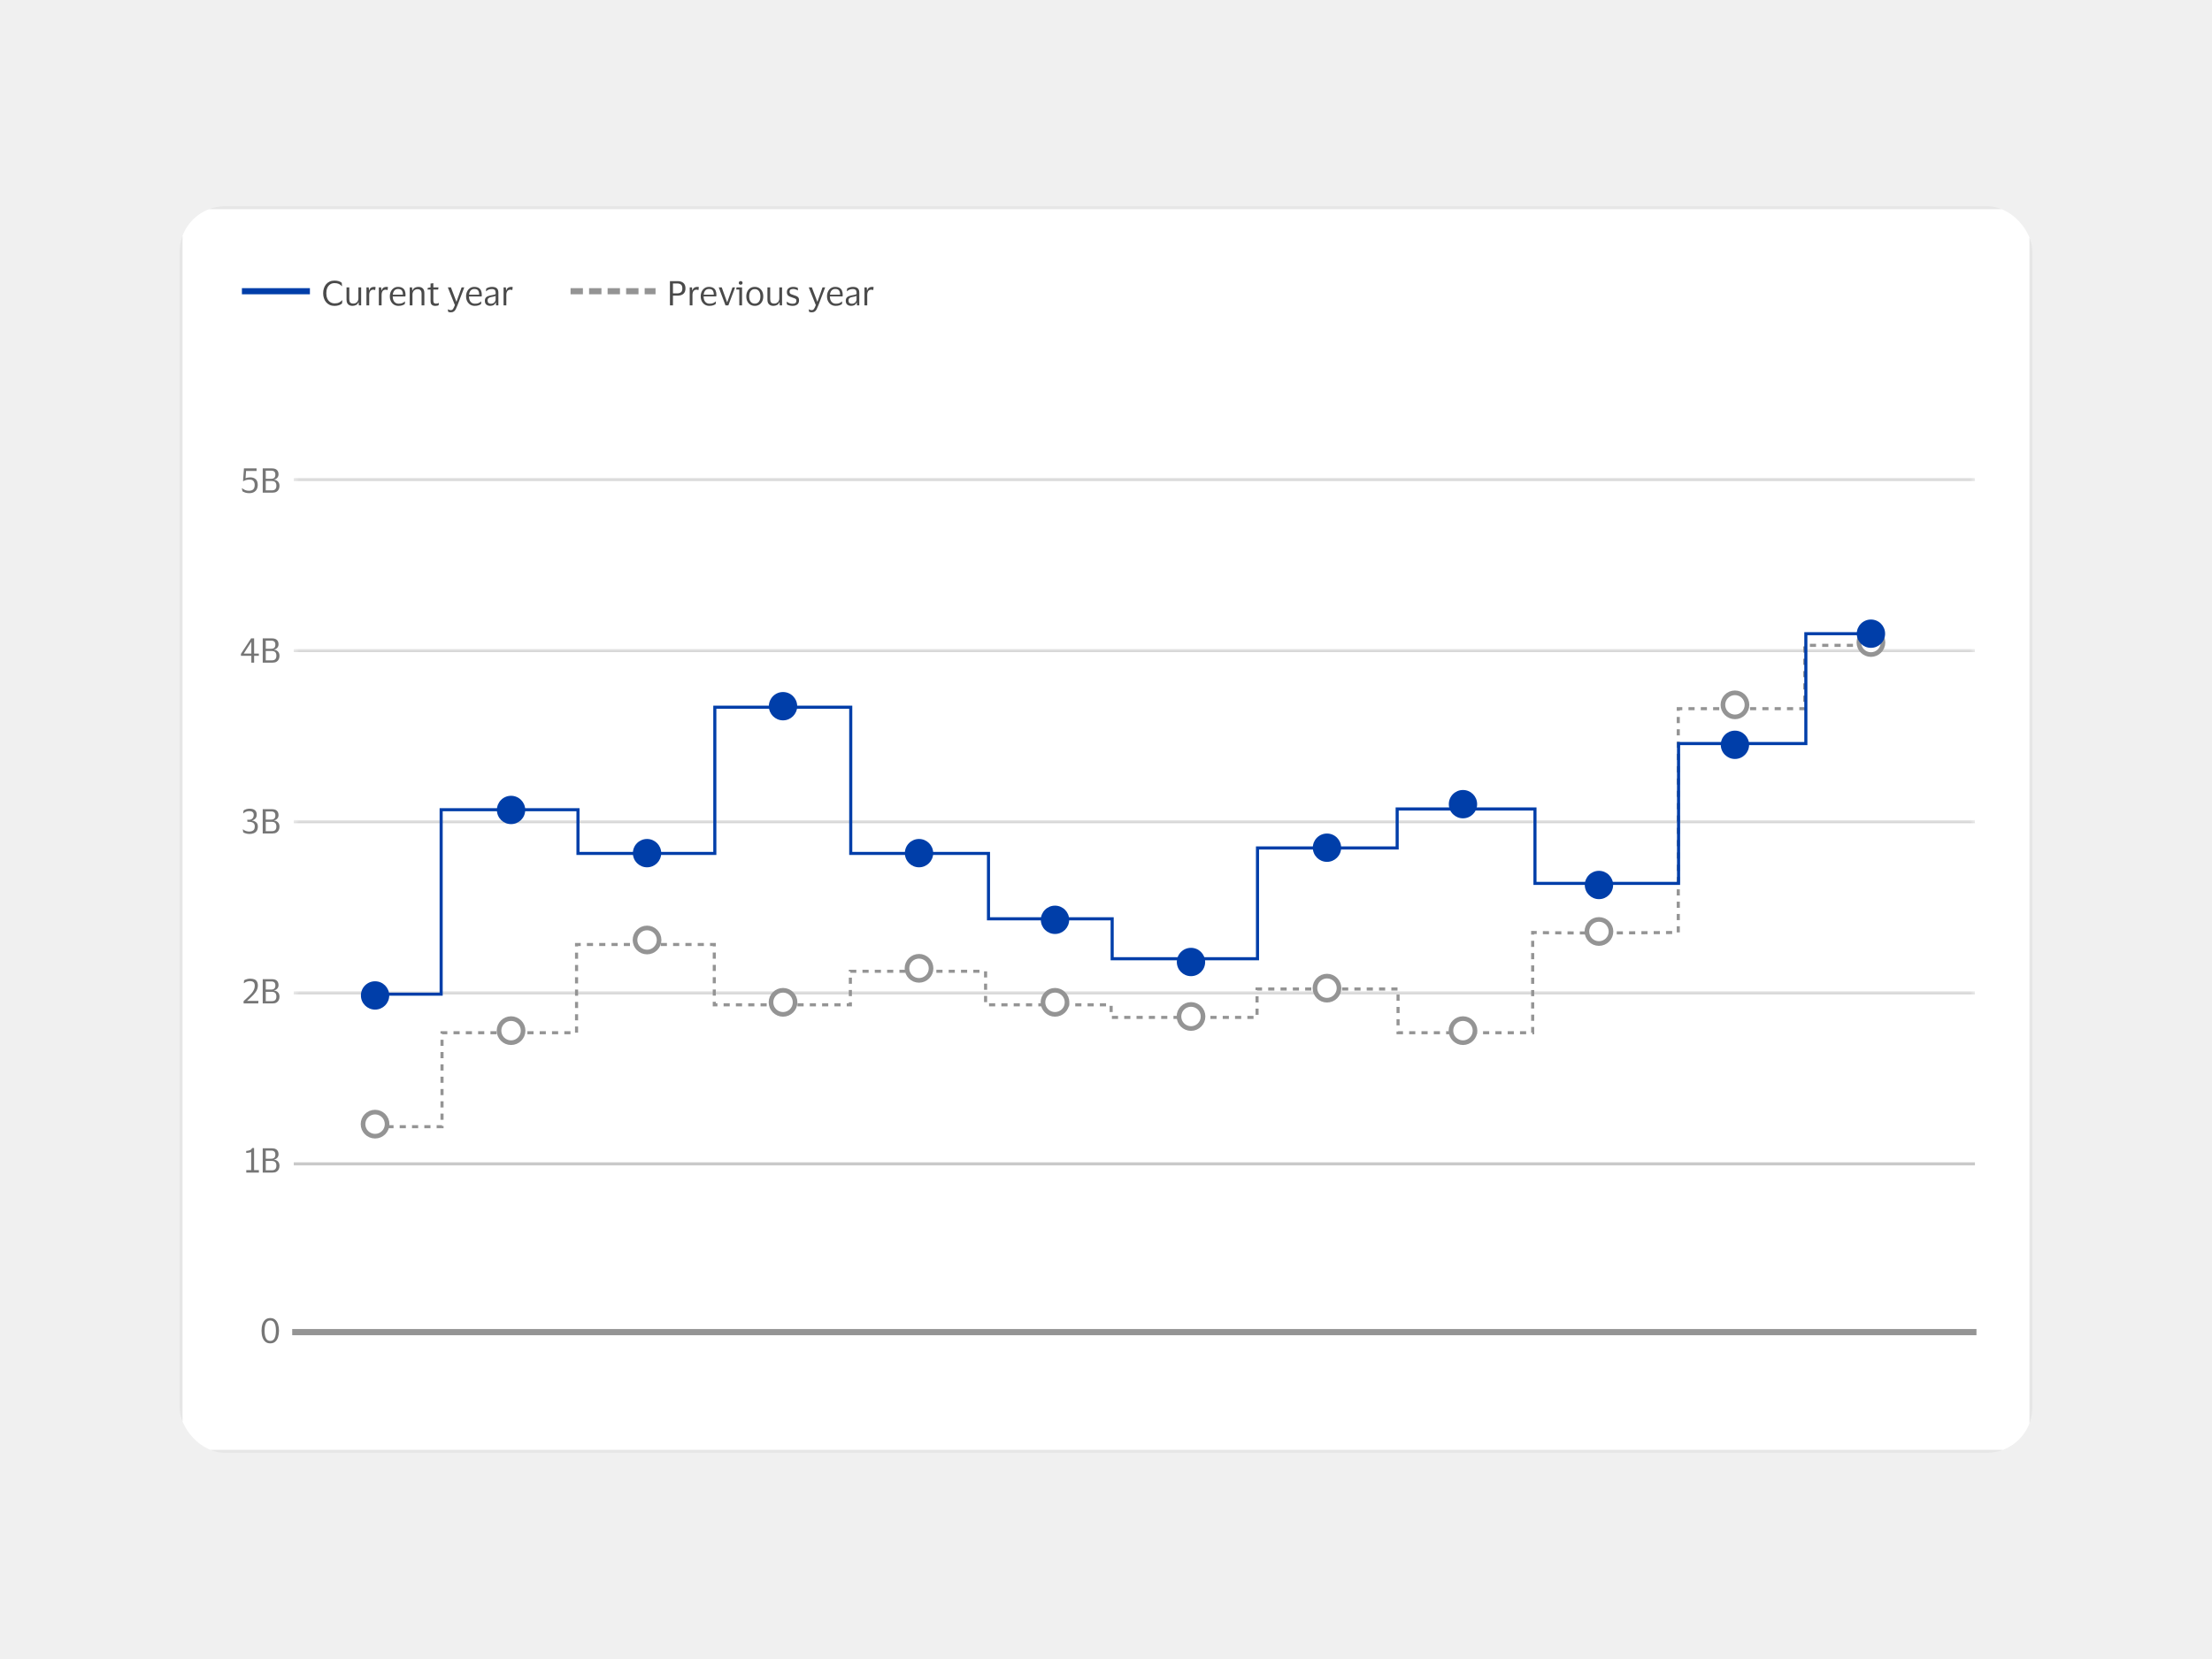
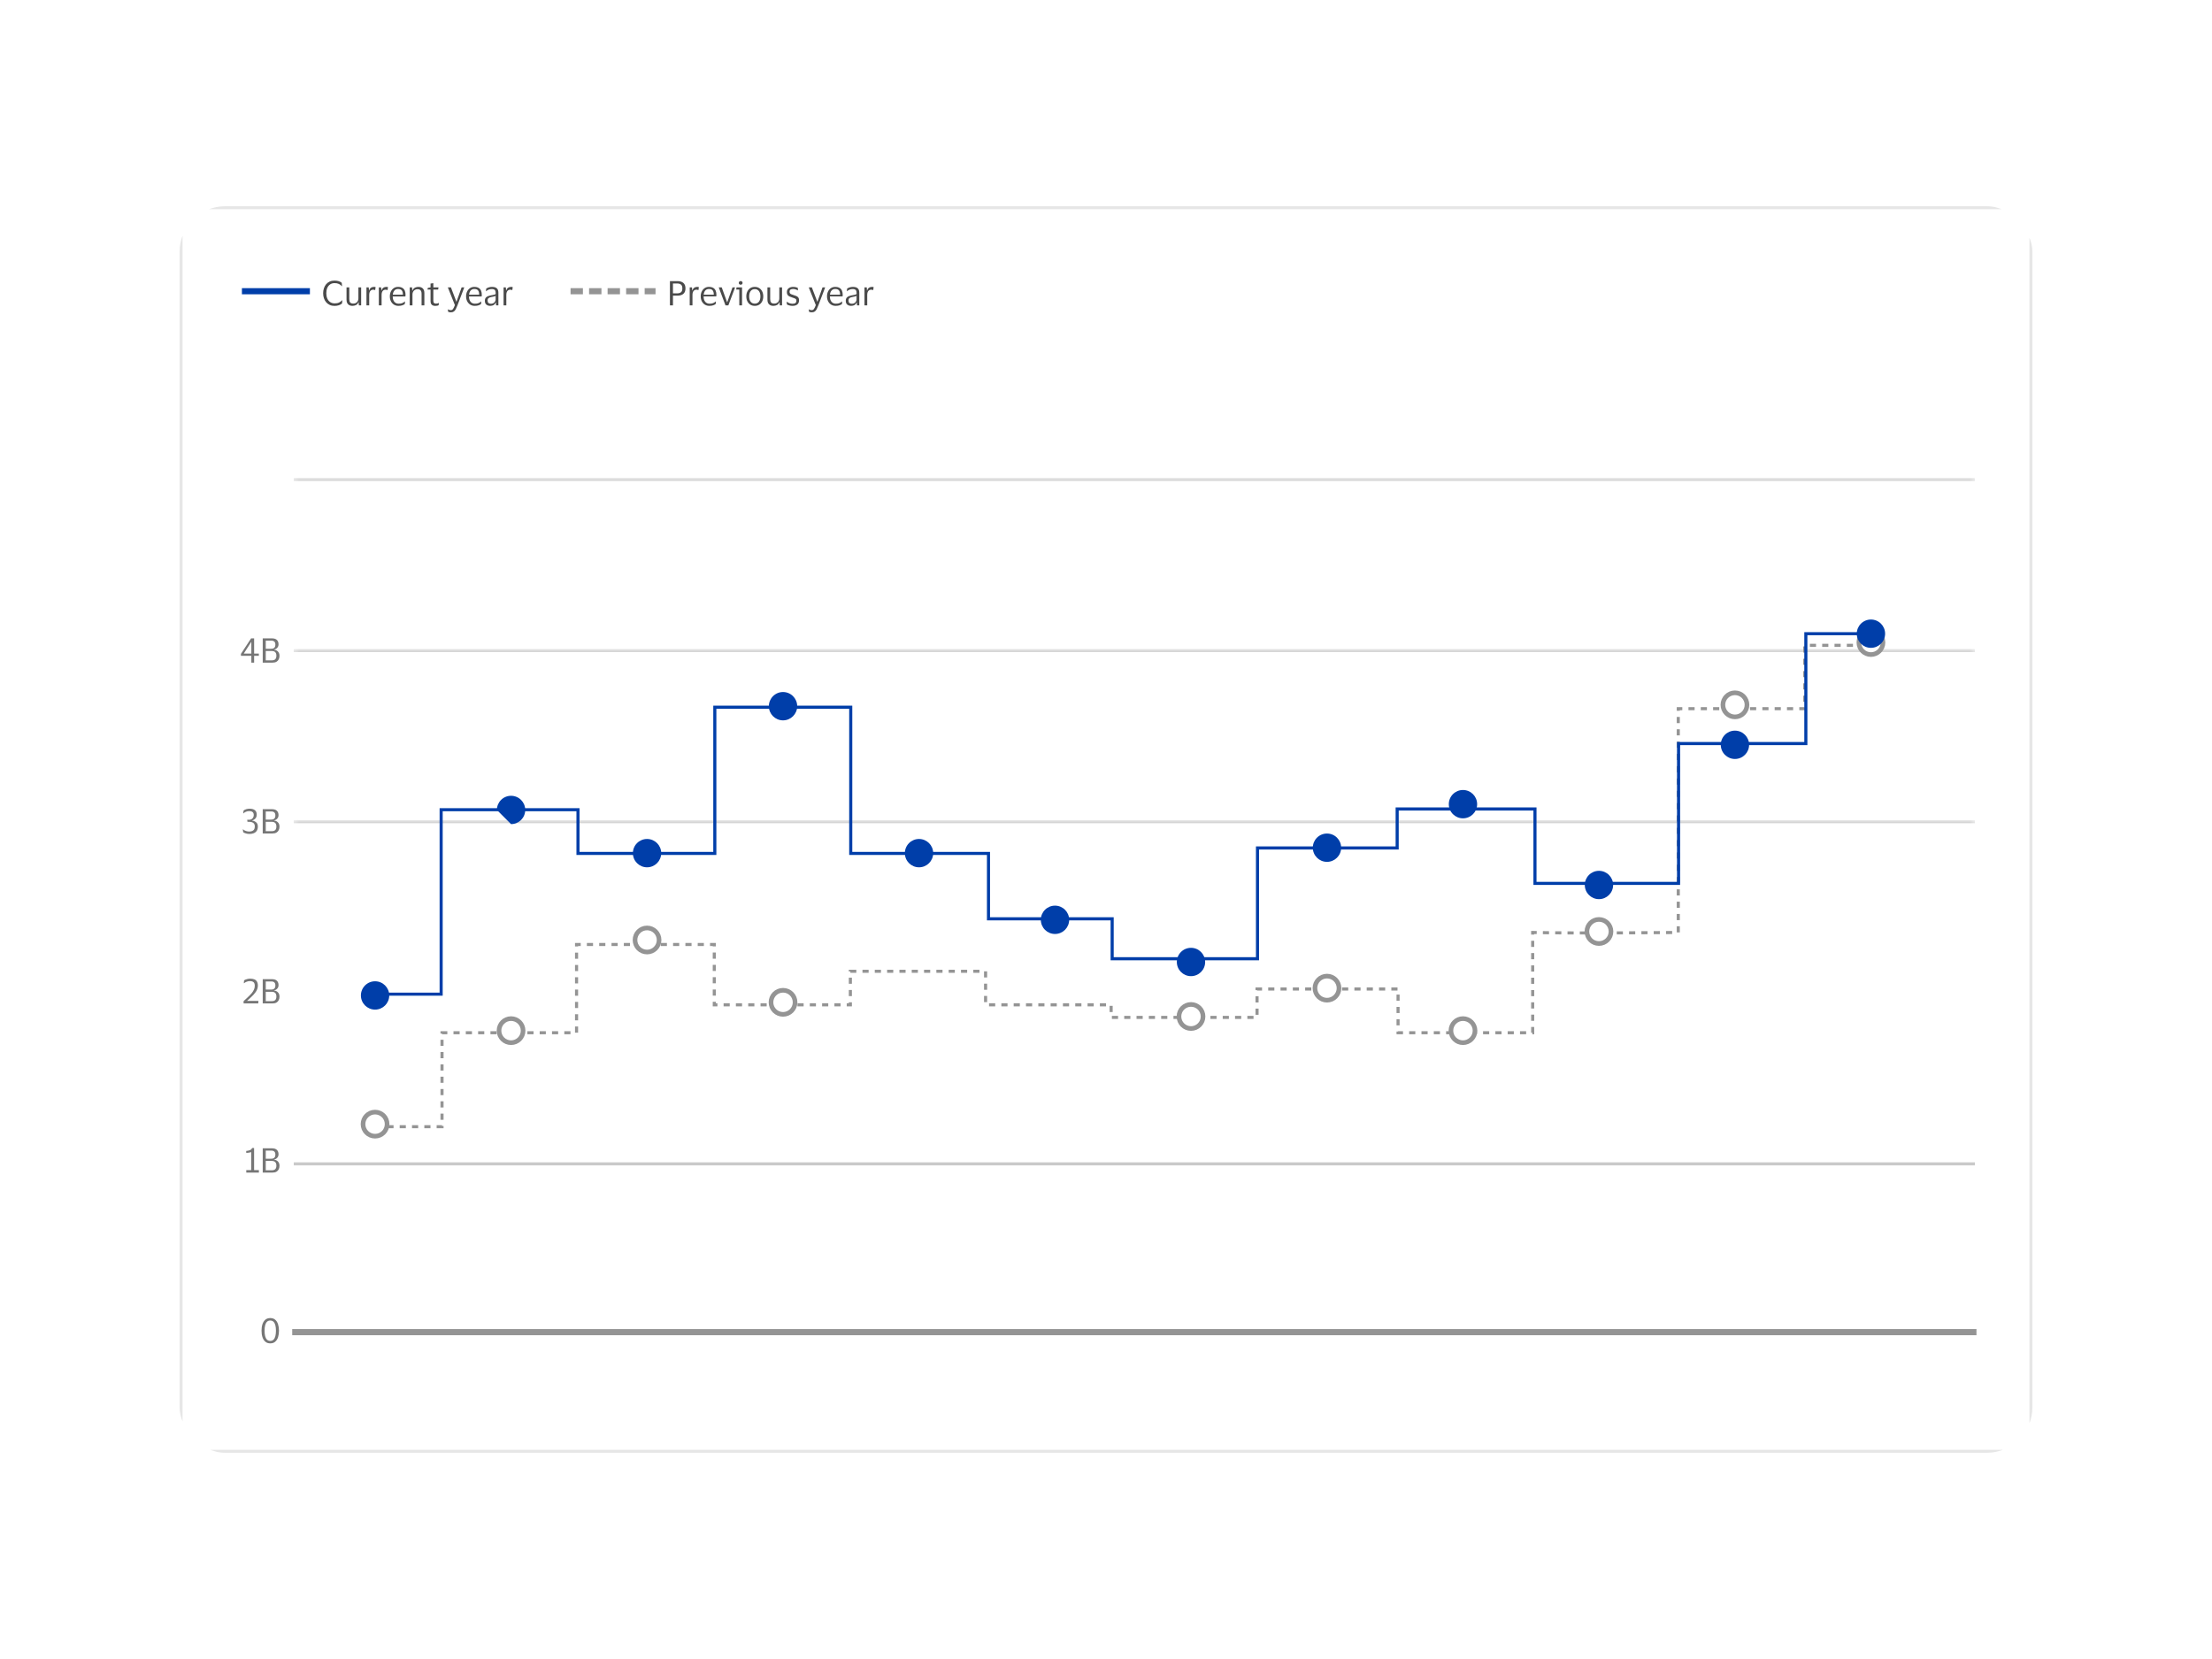
<svg xmlns="http://www.w3.org/2000/svg" width="388" height="291" viewBox="0 0 388 291" fill="none">
-   <rect width="388" height="291" fill="#F0F0F0" />
  <g clip-path="url(#clip0_6383_45557)">
    <path d="M351.531 36.173H36.469C33.725 36.173 31.5 38.398 31.5 41.142V249.858C31.5 252.602 33.725 254.827 36.469 254.827H351.531C354.275 254.827 356.5 252.602 356.5 249.858V41.142C356.5 38.398 354.275 36.173 351.531 36.173Z" fill="white" />
    <path d="M351.532 36.422H36.471C33.864 36.422 31.75 38.535 31.75 41.143V249.858C31.75 252.466 33.864 254.579 36.471 254.579H351.532C354.139 254.579 356.253 252.466 356.253 249.858V41.143C356.253 38.535 354.139 36.422 351.532 36.422Z" stroke="black" stroke-opacity="0.1" stroke-width="0.542" />
    <path d="M42.434 51.081H54.36" stroke="#003EA9" stroke-width="1.083" />
    <path d="M57.236 51.437C57.236 51.787 57.294 52.095 57.409 52.361C57.525 52.628 57.693 52.837 57.916 52.988C58.139 53.139 58.405 53.214 58.715 53.214C59.033 53.214 59.288 53.164 59.478 53.065C59.673 52.966 59.848 52.834 60.003 52.672H60.051L59.991 53.232C59.852 53.363 59.667 53.467 59.437 53.542C59.21 53.618 58.954 53.655 58.667 53.655C58.353 53.655 58.073 53.598 57.827 53.483C57.58 53.367 57.371 53.208 57.2 53.005C57.029 52.799 56.9 52.562 56.813 52.296C56.725 52.029 56.682 51.743 56.682 51.437C56.682 51.131 56.725 50.845 56.813 50.578C56.9 50.308 57.028 50.072 57.194 49.869C57.365 49.666 57.572 49.507 57.815 49.392C58.061 49.276 58.341 49.219 58.656 49.219C59.22 49.219 59.649 49.348 59.944 49.606L59.997 50.191H59.95C59.81 50.024 59.637 49.895 59.431 49.803C59.228 49.708 58.986 49.66 58.703 49.66C58.389 49.66 58.123 49.736 57.904 49.887C57.685 50.038 57.519 50.246 57.403 50.513C57.292 50.779 57.236 51.087 57.236 51.437ZM61.995 53.25C62.154 53.25 62.299 53.214 62.43 53.143C62.561 53.067 62.667 52.964 62.746 52.833C62.826 52.697 62.865 52.538 62.865 52.355V50.405H63.348V53.566H62.949L62.901 52.993H62.871C62.792 53.24 62.653 53.411 62.454 53.506C62.259 53.602 62.048 53.65 61.822 53.65C61.504 53.65 61.251 53.56 61.065 53.381C60.878 53.202 60.784 52.926 60.784 52.552V50.405H61.267V52.457C61.267 52.727 61.319 52.928 61.422 53.059C61.53 53.186 61.72 53.25 61.995 53.25ZM65.489 50.811C65.255 50.811 65.074 50.891 64.947 51.05C64.823 51.205 64.762 51.439 64.762 51.753V53.566H64.279V50.405H64.678L64.726 50.954H64.75C64.797 50.787 64.867 50.658 64.958 50.566C65.05 50.475 65.153 50.411 65.269 50.376C65.388 50.34 65.509 50.322 65.632 50.322C65.68 50.322 65.728 50.326 65.775 50.334C65.823 50.342 65.859 50.35 65.883 50.358L65.811 50.883H65.775C65.748 50.871 65.71 50.857 65.662 50.841C65.614 50.821 65.557 50.811 65.489 50.811ZM67.661 50.811C67.427 50.811 67.246 50.891 67.119 51.05C66.995 51.205 66.934 51.439 66.934 51.753V53.566H66.451V50.405H66.85L66.898 50.954H66.922C66.97 50.787 67.039 50.658 67.131 50.566C67.222 50.475 67.325 50.411 67.441 50.376C67.56 50.34 67.681 50.322 67.804 50.322C67.852 50.322 67.9 50.326 67.948 50.334C67.995 50.342 68.031 50.35 68.055 50.358L67.983 50.883H67.948C67.92 50.871 67.882 50.857 67.834 50.841C67.787 50.821 67.729 50.811 67.661 50.811ZM69.936 53.268C70.199 53.268 70.407 53.234 70.562 53.166C70.721 53.099 70.868 53.005 71.004 52.886H71.045L71.004 53.328C70.916 53.403 70.777 53.477 70.586 53.548C70.399 53.616 70.169 53.65 69.894 53.65C69.592 53.65 69.328 53.578 69.101 53.435C68.875 53.292 68.698 53.095 68.571 52.844C68.444 52.594 68.38 52.308 68.38 51.986C68.38 51.664 68.442 51.377 68.565 51.127C68.688 50.877 68.857 50.68 69.072 50.537C69.29 50.394 69.537 50.322 69.811 50.322C70.129 50.322 70.385 50.382 70.58 50.501C70.775 50.616 70.916 50.779 71.004 50.99C71.091 51.201 71.135 51.445 71.135 51.723C71.135 51.763 71.131 51.809 71.123 51.861C71.119 51.912 71.115 51.958 71.111 51.998H68.887V52.022C68.891 52.407 68.984 52.711 69.167 52.934C69.354 53.157 69.61 53.268 69.936 53.268ZM69.817 50.692C69.555 50.692 69.344 50.779 69.185 50.954C69.03 51.129 68.934 51.376 68.899 51.694H70.67V51.628C70.67 51.342 70.608 51.115 70.485 50.948C70.362 50.777 70.139 50.692 69.817 50.692ZM73.226 50.727C73.063 50.727 72.914 50.767 72.779 50.847C72.648 50.922 72.543 51.03 72.463 51.169C72.388 51.304 72.35 51.461 72.35 51.64V53.566H71.867V50.405H72.278L72.32 50.972H72.35C72.409 50.805 72.495 50.674 72.606 50.578C72.721 50.483 72.849 50.417 72.988 50.382C73.127 50.342 73.264 50.322 73.399 50.322C73.721 50.322 73.974 50.411 74.157 50.59C74.344 50.765 74.437 51.038 74.437 51.407V53.566H73.948V51.544C73.948 51.274 73.892 51.071 73.781 50.936C73.67 50.797 73.485 50.727 73.226 50.727ZM76.011 52.731C76.011 52.938 76.053 53.077 76.136 53.149C76.224 53.22 76.333 53.256 76.464 53.256C76.584 53.256 76.679 53.246 76.751 53.226C76.822 53.202 76.888 53.176 76.947 53.149H76.989L76.935 53.542C76.892 53.57 76.816 53.596 76.709 53.62C76.602 53.644 76.486 53.655 76.363 53.655C76.097 53.655 75.89 53.59 75.743 53.459C75.596 53.328 75.522 53.111 75.522 52.809V50.793H74.979L75.039 50.501L75.522 50.411V49.738L76.011 49.672V50.405H76.918L76.852 50.793H76.011V52.731ZM79.094 50.405L80.054 52.922H80.072L80.973 50.405H81.438L80.233 53.578C80.138 53.832 80.042 54.049 79.947 54.228C79.856 54.407 79.742 54.544 79.607 54.639C79.476 54.735 79.303 54.782 79.088 54.782C79.001 54.782 78.915 54.775 78.832 54.759C78.748 54.747 78.675 54.725 78.611 54.693L78.558 54.264H78.593C78.645 54.295 78.71 54.325 78.79 54.353C78.87 54.385 78.961 54.401 79.064 54.401C79.239 54.401 79.374 54.329 79.47 54.186C79.569 54.047 79.677 53.824 79.792 53.518L78.552 50.405H79.094ZM83.313 53.268C83.575 53.268 83.784 53.234 83.939 53.166C84.098 53.099 84.245 53.005 84.38 52.886H84.422L84.38 53.328C84.293 53.403 84.154 53.477 83.963 53.548C83.776 53.616 83.545 53.65 83.271 53.65C82.969 53.65 82.704 53.578 82.478 53.435C82.251 53.292 82.074 53.095 81.947 52.844C81.82 52.594 81.756 52.308 81.756 51.986C81.756 51.664 81.818 51.377 81.941 51.127C82.064 50.877 82.233 50.68 82.448 50.537C82.667 50.394 82.913 50.322 83.188 50.322C83.506 50.322 83.762 50.382 83.957 50.501C84.152 50.616 84.293 50.779 84.38 50.99C84.468 51.201 84.511 51.445 84.511 51.723C84.511 51.763 84.507 51.809 84.499 51.861C84.496 51.912 84.492 51.958 84.487 51.998H82.263V52.022C82.267 52.407 82.361 52.711 82.543 52.934C82.73 53.157 82.987 53.268 83.313 53.268ZM83.194 50.692C82.931 50.692 82.72 50.779 82.561 50.954C82.406 51.129 82.311 51.376 82.275 51.694H84.046V51.628C84.046 51.342 83.985 51.115 83.861 50.948C83.738 50.777 83.516 50.692 83.194 50.692ZM85.237 51.079L85.291 50.614C85.402 50.535 85.547 50.467 85.726 50.411C85.905 50.352 86.096 50.322 86.299 50.322C86.677 50.322 86.957 50.404 87.14 50.566C87.327 50.725 87.42 50.988 87.42 51.354V53.566H87.02L86.973 53.053H86.937C86.865 53.256 86.748 53.407 86.585 53.506C86.422 53.602 86.221 53.65 85.983 53.65C85.816 53.65 85.661 53.62 85.518 53.56C85.375 53.5 85.259 53.407 85.172 53.28C85.088 53.149 85.047 52.978 85.047 52.767C85.047 52.469 85.138 52.25 85.321 52.111C85.504 51.972 85.744 51.874 86.043 51.819C86.293 51.775 86.494 51.737 86.645 51.705C86.796 51.67 86.895 51.624 86.943 51.568V51.377C86.943 51.147 86.893 50.978 86.794 50.871C86.694 50.759 86.51 50.704 86.239 50.704C86.064 50.704 85.891 50.735 85.72 50.799C85.553 50.863 85.406 50.956 85.279 51.079H85.237ZM86.937 52.528V51.884C86.885 51.928 86.79 51.968 86.651 52.004C86.512 52.035 86.339 52.071 86.132 52.111C85.957 52.147 85.812 52.206 85.697 52.29C85.585 52.373 85.53 52.522 85.53 52.737C85.53 52.932 85.583 53.071 85.691 53.154C85.798 53.238 85.941 53.28 86.12 53.28C86.291 53.28 86.438 53.242 86.561 53.166C86.684 53.091 86.778 52.995 86.841 52.88C86.905 52.765 86.937 52.648 86.937 52.528ZM89.54 50.811C89.306 50.811 89.125 50.891 88.998 51.05C88.874 51.205 88.813 51.439 88.813 51.753V53.566H88.33V50.405H88.729L88.777 50.954H88.801C88.849 50.787 88.918 50.658 89.01 50.566C89.101 50.475 89.204 50.411 89.32 50.376C89.439 50.34 89.56 50.322 89.684 50.322C89.731 50.322 89.779 50.326 89.827 50.334C89.874 50.342 89.91 50.35 89.934 50.358L89.862 50.883H89.827C89.799 50.871 89.761 50.857 89.713 50.841C89.666 50.821 89.608 50.811 89.54 50.811Z" fill="#4A4A4A" />
    <path d="M100.078 51.081H114.986" stroke="#949494" stroke-width="1.083" stroke-dasharray="2.17 1.08" />
    <path d="M117.512 53.566V49.308H118.836C119.269 49.308 119.611 49.413 119.861 49.624C120.112 49.831 120.237 50.151 120.237 50.584C120.237 51.017 120.112 51.339 119.861 51.55C119.611 51.757 119.269 51.86 118.836 51.86H118.042V53.566H117.512ZM118.794 49.725H118.042V51.455H118.794C119.064 51.455 119.281 51.391 119.444 51.264C119.607 51.136 119.688 50.912 119.688 50.59C119.688 50.268 119.607 50.043 119.444 49.916C119.281 49.789 119.064 49.725 118.794 49.725ZM122.191 50.81C121.957 50.81 121.776 50.89 121.649 51.049C121.526 51.204 121.464 51.439 121.464 51.753V53.566H120.981V50.405H121.38L121.428 50.954H121.452C121.5 50.787 121.569 50.657 121.661 50.566C121.752 50.474 121.855 50.411 121.971 50.375C122.09 50.339 122.211 50.322 122.335 50.322C122.382 50.322 122.43 50.325 122.478 50.333C122.525 50.341 122.561 50.349 122.585 50.357L122.513 50.882H122.478C122.45 50.87 122.412 50.856 122.364 50.84C122.317 50.82 122.259 50.81 122.191 50.81ZM124.466 53.267C124.729 53.267 124.938 53.234 125.093 53.166C125.252 53.098 125.399 53.005 125.534 52.886H125.576L125.534 53.327C125.446 53.403 125.307 53.476 125.116 53.548C124.93 53.615 124.699 53.649 124.425 53.649C124.123 53.649 123.858 53.577 123.632 53.434C123.405 53.291 123.228 53.094 123.101 52.844C122.974 52.593 122.91 52.307 122.91 51.985C122.91 51.663 122.972 51.377 123.095 51.127C123.218 50.876 123.387 50.679 123.602 50.536C123.82 50.393 124.067 50.322 124.341 50.322C124.659 50.322 124.916 50.381 125.11 50.5C125.305 50.616 125.446 50.779 125.534 50.989C125.621 51.2 125.665 51.445 125.665 51.723C125.665 51.763 125.661 51.808 125.653 51.86C125.649 51.912 125.645 51.957 125.641 51.997H123.417V52.021C123.421 52.407 123.514 52.711 123.697 52.933C123.884 53.156 124.14 53.267 124.466 53.267ZM124.347 50.691C124.085 50.691 123.874 50.779 123.715 50.954C123.56 51.129 123.465 51.375 123.429 51.693H125.2V51.627C125.2 51.341 125.138 51.115 125.015 50.948C124.892 50.777 124.669 50.691 124.347 50.691ZM126.595 50.405L127.537 53.011H127.561L128.485 50.405H128.944L127.758 53.566H127.257L126.07 50.405H126.595ZM129.922 49.94C129.826 49.94 129.747 49.912 129.683 49.856C129.62 49.797 129.588 49.719 129.588 49.624C129.588 49.528 129.62 49.451 129.683 49.391C129.747 49.332 129.826 49.302 129.922 49.302C130.017 49.302 130.095 49.332 130.154 49.391C130.218 49.451 130.25 49.528 130.25 49.624C130.25 49.719 130.218 49.797 130.154 49.856C130.095 49.912 130.017 49.94 129.922 49.94ZM130.16 50.405V53.566H129.677V50.793H129.135L129.194 50.405H130.16ZM132.397 50.322C132.695 50.322 132.955 50.393 133.178 50.536C133.4 50.679 133.573 50.876 133.697 51.127C133.82 51.373 133.881 51.659 133.881 51.985C133.881 52.311 133.82 52.599 133.697 52.85C133.573 53.1 133.4 53.297 133.178 53.44C132.955 53.579 132.695 53.649 132.397 53.649C132.094 53.649 131.832 53.579 131.609 53.44C131.387 53.297 131.214 53.1 131.091 52.85C130.967 52.599 130.906 52.311 130.906 51.985C130.906 51.659 130.967 51.373 131.091 51.127C131.214 50.876 131.387 50.679 131.609 50.536C131.832 50.393 132.094 50.322 132.397 50.322ZM132.397 53.255C132.707 53.255 132.947 53.144 133.118 52.922C133.293 52.699 133.381 52.387 133.381 51.985C133.381 51.588 133.293 51.278 133.118 51.055C132.947 50.828 132.707 50.715 132.397 50.715C132.083 50.715 131.84 50.828 131.669 51.055C131.498 51.278 131.413 51.588 131.413 51.985C131.413 52.387 131.498 52.699 131.669 52.922C131.84 53.144 132.083 53.255 132.397 53.255ZM135.824 53.249C135.983 53.249 136.128 53.214 136.259 53.142C136.391 53.067 136.496 52.963 136.575 52.832C136.655 52.697 136.695 52.538 136.695 52.355V50.405H137.178V53.566H136.778L136.73 52.993H136.701C136.621 53.239 136.482 53.41 136.283 53.506C136.088 53.601 135.878 53.649 135.651 53.649C135.333 53.649 135.081 53.56 134.894 53.381C134.707 53.202 134.613 52.925 134.613 52.552V50.405H135.097V52.456C135.097 52.727 135.148 52.927 135.252 53.059C135.359 53.186 135.55 53.249 135.824 53.249ZM138.024 51.24C138.024 50.934 138.128 50.705 138.335 50.554C138.545 50.399 138.81 50.322 139.128 50.322C139.311 50.322 139.474 50.341 139.617 50.381C139.76 50.417 139.867 50.453 139.939 50.489L139.963 50.93H139.915C139.827 50.862 139.71 50.806 139.563 50.763C139.42 50.715 139.273 50.691 139.122 50.691C138.927 50.691 138.774 50.725 138.663 50.793C138.551 50.86 138.496 50.987 138.496 51.174C138.496 51.294 138.519 51.385 138.567 51.449C138.619 51.512 138.692 51.566 138.788 51.61C138.887 51.649 139.01 51.693 139.158 51.741C139.348 51.8 139.519 51.86 139.67 51.92C139.821 51.979 139.941 52.067 140.028 52.182C140.116 52.293 140.159 52.454 140.159 52.665C140.159 52.991 140.058 53.237 139.855 53.404C139.652 53.568 139.374 53.649 139.02 53.649C138.822 53.649 138.635 53.625 138.46 53.577C138.285 53.53 138.142 53.47 138.03 53.398L137.995 52.927H138.036C138.168 53.039 138.319 53.126 138.49 53.19C138.665 53.249 138.835 53.279 139.002 53.279C139.237 53.279 139.41 53.237 139.521 53.154C139.637 53.067 139.694 52.929 139.694 52.743C139.694 52.627 139.666 52.54 139.611 52.48C139.555 52.417 139.474 52.365 139.366 52.325C139.259 52.281 139.124 52.234 138.961 52.182C138.778 52.122 138.615 52.061 138.472 51.997C138.333 51.93 138.223 51.838 138.144 51.723C138.064 51.608 138.024 51.447 138.024 51.24ZM142.401 50.405L143.361 52.922H143.379L144.279 50.405H144.744L143.54 53.577C143.444 53.832 143.349 54.048 143.253 54.227C143.162 54.406 143.049 54.544 142.913 54.639C142.782 54.734 142.609 54.782 142.395 54.782C142.307 54.782 142.222 54.774 142.138 54.758C142.055 54.746 141.981 54.724 141.918 54.693L141.863 54.263H141.9C141.951 54.295 142.017 54.325 142.096 54.353C142.176 54.385 142.267 54.4 142.371 54.4C142.546 54.4 142.681 54.329 142.776 54.186C142.876 54.047 142.983 53.824 143.098 53.518L141.858 50.405H142.401ZM146.619 53.267C146.881 53.267 147.09 53.234 147.245 53.166C147.404 53.098 147.551 53.005 147.687 52.886H147.728L147.687 53.327C147.599 53.403 147.46 53.476 147.269 53.548C147.082 53.615 146.852 53.649 146.577 53.649C146.275 53.649 146.011 53.577 145.784 53.434C145.558 53.291 145.381 53.094 145.254 52.844C145.126 52.593 145.063 52.307 145.063 51.985C145.063 51.663 145.124 51.377 145.248 51.127C145.371 50.876 145.54 50.679 145.754 50.536C145.973 50.393 146.22 50.322 146.494 50.322C146.812 50.322 147.068 50.381 147.263 50.5C147.458 50.616 147.599 50.779 147.687 50.989C147.774 51.2 147.818 51.445 147.818 51.723C147.818 51.763 147.814 51.808 147.806 51.86C147.802 51.912 147.798 51.957 147.794 51.997H145.57V52.021C145.574 52.407 145.667 52.711 145.85 52.933C146.037 53.156 146.293 53.267 146.619 53.267ZM146.5 50.691C146.237 50.691 146.027 50.779 145.868 50.954C145.713 51.129 145.617 51.375 145.581 51.693H147.353V51.627C147.353 51.341 147.291 51.115 147.168 50.948C147.044 50.777 146.822 50.691 146.5 50.691ZM148.544 51.079L148.597 50.614C148.709 50.534 148.854 50.467 149.033 50.411C149.212 50.351 149.402 50.322 149.605 50.322C149.983 50.322 150.263 50.403 150.446 50.566C150.633 50.725 150.726 50.987 150.726 51.353V53.566H150.327L150.279 53.053H150.243C150.172 53.255 150.054 53.407 149.891 53.506C149.728 53.601 149.528 53.649 149.289 53.649C149.122 53.649 148.967 53.619 148.824 53.56C148.681 53.5 148.566 53.407 148.478 53.279C148.395 53.148 148.353 52.977 148.353 52.766C148.353 52.468 148.444 52.25 148.627 52.111C148.81 51.971 149.051 51.874 149.349 51.818C149.599 51.775 149.8 51.737 149.951 51.705C150.102 51.669 150.202 51.623 150.249 51.568V51.377C150.249 51.146 150.2 50.977 150.1 50.87C150.001 50.759 149.816 50.703 149.546 50.703C149.371 50.703 149.198 50.735 149.027 50.798C148.86 50.862 148.713 50.956 148.585 51.079H148.544ZM150.243 52.528V51.884C150.192 51.928 150.096 51.967 149.957 52.003C149.818 52.035 149.645 52.071 149.438 52.111C149.263 52.146 149.118 52.206 149.003 52.289C148.892 52.373 148.836 52.522 148.836 52.737C148.836 52.931 148.89 53.071 148.997 53.154C149.104 53.237 149.247 53.279 149.426 53.279C149.597 53.279 149.744 53.242 149.868 53.166C149.991 53.09 150.084 52.995 150.148 52.88C150.211 52.764 150.243 52.647 150.243 52.528ZM152.847 50.81C152.612 50.81 152.431 50.89 152.304 51.049C152.181 51.204 152.119 51.439 152.119 51.753V53.566H151.636V50.405H152.036L152.083 50.954H152.107C152.155 50.787 152.225 50.657 152.316 50.566C152.407 50.474 152.511 50.411 152.626 50.375C152.745 50.339 152.867 50.322 152.99 50.322C153.038 50.322 153.085 50.325 153.133 50.333C153.181 50.341 153.217 50.349 153.24 50.357L153.169 50.882H153.133C153.105 50.87 153.067 50.856 153.02 50.84C152.972 50.82 152.914 50.81 152.847 50.81Z" fill="#4A4A4A" />
    <path d="M346.562 75.928H41.44V235.943H346.562V75.928Z" fill="white" />
    <path d="M346.562 75.928H41.44V233.955H346.562V75.928Z" fill="white" />
-     <path d="M42.791 82.157H45.004V82.605H43.161L43.072 83.875C43.179 83.831 43.302 83.797 43.441 83.773C43.585 83.746 43.734 83.731 43.889 83.731C44.29 83.731 44.61 83.839 44.849 84.054C45.091 84.268 45.213 84.612 45.213 85.085C45.213 85.356 45.157 85.598 45.046 85.813C44.934 86.024 44.767 86.193 44.545 86.32C44.322 86.443 44.048 86.505 43.722 86.505C43.428 86.505 43.185 86.469 42.994 86.397C42.803 86.326 42.646 86.25 42.523 86.171L42.428 85.64H42.475C42.63 85.763 42.801 85.869 42.988 85.956C43.179 86.04 43.402 86.081 43.656 86.081C44.006 86.081 44.262 85.998 44.425 85.831C44.592 85.664 44.676 85.413 44.676 85.079C44.676 84.773 44.604 84.539 44.461 84.376C44.322 84.209 44.101 84.125 43.799 84.125C43.577 84.125 43.38 84.145 43.209 84.185C43.038 84.225 42.875 84.292 42.72 84.388H42.63L42.791 82.157ZM46.084 86.415V82.157H47.706C48.095 82.157 48.383 82.251 48.57 82.438C48.761 82.624 48.856 82.879 48.856 83.201C48.856 83.447 48.779 83.654 48.624 83.821C48.473 83.984 48.286 84.083 48.063 84.119V84.143C48.354 84.179 48.586 84.29 48.761 84.477C48.936 84.66 49.023 84.908 49.023 85.222C49.023 85.449 48.98 85.652 48.892 85.831C48.809 86.01 48.676 86.153 48.493 86.26C48.314 86.364 48.083 86.415 47.801 86.415H46.084ZM47.574 82.557H46.614V83.982H47.574C48.059 83.982 48.302 83.742 48.302 83.26C48.302 83.018 48.242 82.841 48.123 82.73C48.004 82.614 47.821 82.557 47.574 82.557ZM47.646 86.016C47.944 86.016 48.157 85.948 48.284 85.813C48.415 85.678 48.481 85.473 48.481 85.198C48.481 84.92 48.413 84.713 48.278 84.578C48.147 84.439 47.936 84.37 47.646 84.37H46.614V86.016H47.646Z" fill="#767676" />
    <path d="M42.262 114.693L44.045 111.974H44.575V114.645H45.404V115.039H44.575V116.231H44.087V115.039H42.262V114.693ZM42.757 114.645H44.087V112.594H44.069L42.757 114.645ZM46.084 116.231V111.974H47.706C48.095 111.974 48.384 112.067 48.571 112.254C48.761 112.441 48.857 112.695 48.857 113.017C48.857 113.264 48.779 113.47 48.624 113.637C48.473 113.8 48.286 113.9 48.064 113.936V113.959C48.354 113.995 48.586 114.107 48.761 114.293C48.936 114.476 49.024 114.725 49.024 115.039C49.024 115.265 48.98 115.468 48.892 115.647C48.809 115.826 48.676 115.969 48.493 116.076C48.314 116.18 48.084 116.231 47.801 116.231H46.084ZM47.575 112.373H46.614V113.798H47.575C48.06 113.798 48.302 113.558 48.302 113.077C48.302 112.834 48.242 112.657 48.123 112.546C48.004 112.431 47.821 112.373 47.575 112.373ZM47.646 115.832C47.944 115.832 48.157 115.764 48.284 115.629C48.416 115.494 48.481 115.289 48.481 115.015C48.481 114.737 48.413 114.53 48.278 114.395C48.147 114.256 47.936 114.186 47.646 114.186H46.614V115.832H47.646Z" fill="#767676" />
    <path d="M45.23 144.955C45.23 145.285 45.162 145.547 45.027 145.742C44.892 145.936 44.711 146.076 44.484 146.159C44.262 146.243 44.015 146.284 43.745 146.284C43.614 146.284 43.478 146.27 43.339 146.243C43.2 146.215 43.071 146.179 42.952 146.135C42.832 146.088 42.737 146.038 42.665 145.986L42.588 145.479H42.636C42.783 145.61 42.958 145.706 43.16 145.766C43.363 145.825 43.544 145.855 43.703 145.855C44.005 145.855 44.246 145.787 44.425 145.652C44.603 145.517 44.693 145.277 44.693 144.931C44.693 144.736 44.647 144.583 44.556 144.472C44.468 144.356 44.351 144.275 44.204 144.227C44.057 144.179 43.896 144.155 43.721 144.155H43.405L43.363 143.792H43.649C43.94 143.792 44.154 143.71 44.293 143.547C44.437 143.384 44.508 143.187 44.508 142.957C44.508 142.73 44.444 142.561 44.317 142.45C44.194 142.335 43.987 142.277 43.697 142.277C43.498 142.277 43.309 142.315 43.131 142.39C42.952 142.466 42.81 142.559 42.707 142.671H42.659L42.725 142.176C42.844 142.076 42.997 141.997 43.184 141.937C43.375 141.877 43.57 141.848 43.769 141.848C44.162 141.848 44.47 141.931 44.693 142.098C44.919 142.265 45.033 142.531 45.033 142.897C45.033 143.096 44.995 143.263 44.919 143.398C44.844 143.533 44.745 143.643 44.621 143.726C44.498 143.81 44.365 143.871 44.222 143.911V143.929C44.393 143.953 44.554 144.004 44.705 144.084C44.86 144.159 44.985 144.269 45.081 144.412C45.18 144.551 45.23 144.732 45.23 144.955ZM46.083 146.195V141.937H47.705C48.095 141.937 48.383 142.031 48.57 142.217C48.761 142.404 48.856 142.659 48.856 142.981C48.856 143.227 48.779 143.434 48.623 143.601C48.472 143.764 48.286 143.863 48.063 143.899V143.923C48.353 143.959 48.586 144.07 48.761 144.257C48.936 144.44 49.023 144.688 49.023 145.002C49.023 145.229 48.979 145.432 48.892 145.611C48.808 145.789 48.675 145.933 48.492 146.04C48.313 146.143 48.083 146.195 47.801 146.195H46.083ZM47.574 142.337H46.614V143.762H47.574C48.059 143.762 48.301 143.521 48.301 143.04C48.301 142.798 48.242 142.621 48.123 142.51C48.003 142.394 47.821 142.337 47.574 142.337ZM47.646 145.795C47.944 145.795 48.156 145.728 48.284 145.593C48.415 145.457 48.48 145.253 48.48 144.978C48.48 144.7 48.413 144.493 48.278 144.358C48.147 144.219 47.936 144.149 47.646 144.149H46.614V145.795H47.646Z" fill="#767676" />
    <path d="M43.808 172.093C43.649 172.093 43.48 172.125 43.301 172.189C43.122 172.248 42.963 172.338 42.824 172.457H42.77L42.812 171.956C42.963 171.861 43.132 171.789 43.319 171.742C43.51 171.69 43.691 171.664 43.861 171.664C44.148 171.664 44.392 171.702 44.595 171.777C44.798 171.853 44.953 171.98 45.06 172.159C45.172 172.334 45.229 172.574 45.233 172.881C45.233 173.095 45.197 173.296 45.126 173.483C45.058 173.67 44.969 173.843 44.857 174.002C44.75 174.157 44.639 174.296 44.523 174.419C44.444 174.507 44.339 174.616 44.207 174.747C44.08 174.874 43.939 175.009 43.784 175.153C43.633 175.296 43.482 175.433 43.331 175.564H45.334L45.293 176.011H42.728V175.606C42.963 175.387 43.164 175.2 43.331 175.045C43.498 174.886 43.645 174.743 43.772 174.616C43.899 174.489 44.021 174.359 44.136 174.228C44.287 174.053 44.416 173.853 44.523 173.626C44.635 173.399 44.69 173.165 44.69 172.922C44.69 172.616 44.617 172.402 44.47 172.278C44.327 172.155 44.106 172.093 43.808 172.093ZM46.084 176.011V171.754H47.706C48.096 171.754 48.384 171.847 48.571 172.034C48.762 172.221 48.857 172.475 48.857 172.797C48.857 173.044 48.78 173.25 48.624 173.417C48.474 173.58 48.287 173.68 48.064 173.715V173.739C48.354 173.775 48.587 173.886 48.762 174.073C48.937 174.256 49.024 174.505 49.024 174.819C49.024 175.045 48.98 175.248 48.893 175.427C48.809 175.606 48.676 175.749 48.493 175.856C48.314 175.96 48.084 176.011 47.802 176.011H46.084ZM47.575 172.153H46.615V173.578H47.575C48.06 173.578 48.303 173.338 48.303 172.857C48.303 172.614 48.243 172.437 48.124 172.326C48.004 172.211 47.822 172.153 47.575 172.153ZM47.647 175.612C47.945 175.612 48.157 175.544 48.285 175.409C48.416 175.274 48.481 175.069 48.481 174.795C48.481 174.517 48.414 174.31 48.279 174.175C48.148 174.035 47.937 173.966 47.647 173.966H46.615V175.612H47.647Z" fill="#767676" />
    <path d="M43.199 205.68V205.25H44.058V202.078C44.018 202.102 43.947 202.125 43.843 202.149C43.74 202.169 43.627 202.187 43.504 202.203C43.384 202.215 43.279 202.221 43.188 202.221V201.881C43.414 201.869 43.625 201.825 43.82 201.75C44.018 201.67 44.154 201.543 44.225 201.368H44.571V205.25H45.412V205.68H43.199ZM46.084 205.68V201.422H47.706C48.095 201.422 48.383 201.515 48.57 201.702C48.761 201.889 48.856 202.143 48.856 202.465C48.856 202.712 48.779 202.919 48.624 203.086C48.473 203.249 48.286 203.348 48.063 203.384V203.408C48.354 203.443 48.586 203.555 48.761 203.742C48.936 203.924 49.023 204.173 49.023 204.487C49.023 204.714 48.98 204.916 48.892 205.095C48.809 205.274 48.676 205.417 48.493 205.525C48.314 205.628 48.083 205.68 47.801 205.68H46.084ZM47.574 201.821H46.614V203.247H47.574C48.059 203.247 48.302 203.006 48.302 202.525C48.302 202.283 48.242 202.106 48.123 201.994C48.004 201.879 47.821 201.821 47.574 201.821ZM47.646 205.28C47.944 205.28 48.157 205.213 48.284 205.077C48.415 204.942 48.481 204.737 48.481 204.463C48.481 204.185 48.413 203.978 48.278 203.843C48.147 203.704 47.936 203.634 47.646 203.634H46.614V205.28H47.646Z" fill="#767676" />
    <path d="M45.875 233.416C45.875 232.994 45.929 232.617 46.036 232.283C46.143 231.949 46.31 231.684 46.537 231.489C46.764 231.295 47.054 231.197 47.408 231.197C47.761 231.197 48.05 231.295 48.272 231.489C48.499 231.684 48.666 231.949 48.773 232.283C48.88 232.617 48.934 232.994 48.934 233.416C48.934 233.837 48.88 234.215 48.773 234.549C48.666 234.883 48.499 235.147 48.272 235.342C48.05 235.537 47.761 235.634 47.408 235.634C47.054 235.634 46.764 235.537 46.537 235.342C46.31 235.147 46.143 234.883 46.036 234.549C45.929 234.215 45.875 233.837 45.875 233.416ZM48.403 233.416C48.403 233.05 48.37 232.734 48.302 232.467C48.234 232.201 48.127 231.994 47.98 231.847C47.833 231.7 47.642 231.627 47.408 231.627C47.169 231.627 46.976 231.7 46.829 231.847C46.682 231.994 46.575 232.201 46.507 232.467C46.44 232.734 46.406 233.05 46.406 233.416C46.406 233.777 46.44 234.093 46.507 234.364C46.575 234.63 46.682 234.837 46.829 234.984C46.976 235.131 47.169 235.205 47.408 235.205C47.642 235.205 47.833 235.131 47.98 234.984C48.127 234.837 48.234 234.63 48.302 234.364C48.37 234.093 48.403 233.777 48.403 233.416Z" fill="#767676" />
    <mask id="mask0_6383_45557" style="mask-type:luminance" maskUnits="userSpaceOnUse" x="51" y="83" width="296" height="31">
      <path d="M346.558 83.88H51.375V113.895H346.558V83.88Z" fill="white" />
    </mask>
    <g mask="url(#mask0_6383_45557)">
      <path d="M51.795 84.086H346.145" stroke="#C9C9C9" stroke-width="0.542" stroke-linecap="square" />
    </g>
    <mask id="mask1_6383_45557" style="mask-type:luminance" maskUnits="userSpaceOnUse" x="51" y="113" width="296" height="31">
      <path d="M346.558 113.895H51.375V143.91H346.558V113.895Z" fill="white" />
    </mask>
    <g mask="url(#mask1_6383_45557)">
      <path d="M51.795 114.102H346.145" stroke="#C9C9C9" stroke-width="0.542" stroke-linecap="square" />
    </g>
    <mask id="mask2_6383_45557" style="mask-type:luminance" maskUnits="userSpaceOnUse" x="51" y="143" width="296" height="31">
      <path d="M346.558 143.911H51.375V173.926H346.558V143.911Z" fill="white" />
    </mask>
    <g mask="url(#mask2_6383_45557)">
      <path d="M51.795 144.117H346.145" stroke="#C9C9C9" stroke-width="0.542" stroke-linecap="square" />
    </g>
    <mask id="mask3_6383_45557" style="mask-type:luminance" maskUnits="userSpaceOnUse" x="51" y="173" width="296" height="31">
      <path d="M346.558 173.926H51.375V203.941H346.558V173.926Z" fill="white" />
    </mask>
    <g mask="url(#mask3_6383_45557)">
-       <path d="M51.795 174.132H346.145" stroke="#C9C9C9" stroke-width="0.542" stroke-linecap="square" />
-     </g>
+       </g>
    <path d="M51.797 204.148H346.146" stroke="#C9C9C9" stroke-width="0.542" stroke-linecap="square" />
    <path d="M51.797 233.666H346.146" stroke="#949494" stroke-width="1.083" stroke-linecap="square" />
    <path d="M65.789 197.634H77.533V181.15H101.132V165.668H125.29V176.249H149.16V170.371H172.878V176.249H194.901V178.46H220.495V173.476H245.23V181.15H268.843V163.563C276.361 163.752 294.381 163.563 294.381 163.563C294.381 163.563 294.381 129.581 294.381 124.302H316.566V113.199H329.168" stroke="#949494" stroke-width="0.542" stroke-dasharray="1.08 1.08" />
    <path d="M66.019 174.383H77.38V142.03H101.382V149.696H125.384V124.053H149.226V149.696H173.387V161.164H195.081V168.171H220.574V148.74H245.073V141.901H269.244V154.952H294.431V130.424H316.758V111.152H329.399" stroke="#003EA9" stroke-width="0.542" />
    <path d="M65.79 199.294C66.956 199.294 67.902 198.349 67.902 197.182C67.902 196.016 66.956 195.07 65.79 195.07C64.623 195.07 63.678 196.016 63.678 197.182C63.678 198.349 64.623 199.294 65.79 199.294Z" fill="white" stroke="#949494" stroke-width="0.812" />
    <path d="M89.643 182.895C90.81 182.895 91.755 181.949 91.755 180.783C91.755 179.616 90.81 178.671 89.643 178.671C88.477 178.671 87.531 179.616 87.531 180.783C87.531 181.949 88.477 182.895 89.643 182.895Z" fill="white" stroke="#949494" stroke-width="0.812" />
    <path d="M113.497 166.993C114.663 166.993 115.609 166.047 115.609 164.881C115.609 163.714 114.663 162.769 113.497 162.769C112.33 162.769 111.385 163.714 111.385 164.881C111.385 166.047 112.33 166.993 113.497 166.993Z" fill="white" stroke="#949494" stroke-width="0.812" />
    <path d="M137.35 177.925C138.517 177.925 139.462 176.98 139.462 175.813C139.462 174.647 138.517 173.701 137.35 173.701C136.184 173.701 135.238 174.647 135.238 175.813C135.238 176.98 136.184 177.925 137.35 177.925Z" fill="white" stroke="#949494" stroke-width="0.812" />
-     <path d="M161.202 171.961C162.368 171.961 163.314 171.016 163.314 169.849C163.314 168.683 162.368 167.737 161.202 167.737C160.035 167.737 159.09 168.683 159.09 169.849C159.09 171.016 160.035 171.961 161.202 171.961Z" fill="white" stroke="#949494" stroke-width="0.812" />
-     <path d="M185.055 177.925C186.222 177.925 187.167 176.98 187.167 175.813C187.167 174.647 186.222 173.701 185.055 173.701C183.889 173.701 182.943 174.647 182.943 175.813C182.943 176.98 183.889 177.925 185.055 177.925Z" fill="white" stroke="#949494" stroke-width="0.812" />
    <path d="M208.911 180.41C210.077 180.41 211.023 179.464 211.023 178.298C211.023 177.131 210.077 176.186 208.911 176.186C207.744 176.186 206.799 177.131 206.799 178.298C206.799 179.464 207.744 180.41 208.911 180.41Z" fill="white" stroke="#949494" stroke-width="0.812" />
    <path d="M232.762 175.44C233.929 175.44 234.874 174.494 234.874 173.328C234.874 172.161 233.929 171.216 232.762 171.216C231.596 171.216 230.65 172.161 230.65 173.328C230.65 174.494 231.596 175.44 232.762 175.44Z" fill="white" stroke="#949494" stroke-width="0.812" />
    <path d="M256.616 182.895C257.782 182.895 258.728 181.949 258.728 180.783C258.728 179.616 257.782 178.671 256.616 178.671C255.449 178.671 254.504 179.616 254.504 180.783C254.504 181.949 255.449 182.895 256.616 182.895Z" fill="white" stroke="#949494" stroke-width="0.812" />
    <path d="M280.467 165.501C281.634 165.501 282.579 164.556 282.579 163.389C282.579 162.223 281.634 161.277 280.467 161.277C279.301 161.277 278.355 162.223 278.355 163.389C278.355 164.556 279.301 165.501 280.467 165.501Z" fill="white" stroke="#949494" stroke-width="0.812" />
    <path d="M304.323 125.746C305.489 125.746 306.435 124.801 306.435 123.634C306.435 122.468 305.489 121.522 304.323 121.522C303.157 121.522 302.211 122.468 302.211 123.634C302.211 124.801 303.157 125.746 304.323 125.746Z" fill="white" stroke="#949494" stroke-width="0.812" />
    <path d="M328.175 114.814C329.341 114.814 330.287 113.868 330.287 112.702C330.287 111.535 329.341 110.59 328.175 110.59C327.008 110.59 326.062 111.535 326.062 112.702C326.062 113.868 327.008 114.814 328.175 114.814Z" fill="white" stroke="#949494" stroke-width="0.812" />
    <path d="M65.789 177.092C67.162 177.092 68.274 175.98 68.274 174.608C68.274 173.235 67.162 172.123 65.789 172.123C64.417 172.123 63.305 173.235 63.305 174.608C63.305 175.98 64.417 177.092 65.789 177.092Z" fill="#003EA9" />
-     <path d="M89.643 144.556C91.015 144.556 92.128 143.444 92.128 142.072C92.128 140.699 91.015 139.587 89.643 139.587C88.271 139.587 87.158 140.699 87.158 142.072C87.158 143.444 88.271 144.556 89.643 144.556Z" fill="#003EA9" />
+     <path d="M89.643 144.556C91.015 144.556 92.128 143.444 92.128 142.072C92.128 140.699 91.015 139.587 89.643 139.587C88.271 139.587 87.158 140.699 87.158 142.072Z" fill="#003EA9" />
    <path d="M113.496 152.132C114.869 152.132 115.981 151.019 115.981 149.647C115.981 148.275 114.869 147.162 113.496 147.162C112.124 147.162 111.012 148.275 111.012 149.647C111.012 151.019 112.124 152.132 113.496 152.132Z" fill="#003EA9" />
    <path d="M137.348 126.356C138.72 126.356 139.833 125.244 139.833 123.871C139.833 122.499 138.72 121.387 137.348 121.387C135.976 121.387 134.863 122.499 134.863 123.871C134.863 125.244 135.976 126.356 137.348 126.356Z" fill="#003EA9" />
    <path d="M161.203 152.132C162.576 152.132 163.688 151.019 163.688 149.647C163.688 148.275 162.576 147.162 161.203 147.162C159.831 147.162 158.719 148.275 158.719 149.647C158.719 151.019 159.831 152.132 161.203 152.132Z" fill="#003EA9" />
    <path d="M185.055 163.825C186.427 163.825 187.54 162.712 187.54 161.34C187.54 159.968 186.427 158.855 185.055 158.855C183.683 158.855 182.57 159.968 182.57 161.34C182.57 162.712 183.683 163.825 185.055 163.825Z" fill="#003EA9" />
    <path d="M208.909 171.224C210.281 171.224 211.393 170.112 211.393 168.74C211.393 167.367 210.281 166.255 208.909 166.255C207.536 166.255 206.424 167.367 206.424 168.74C206.424 170.112 207.536 171.224 208.909 171.224Z" fill="#003EA9" />
    <path d="M232.762 151.176C234.134 151.176 235.247 150.064 235.247 148.692C235.247 147.319 234.134 146.207 232.762 146.207C231.39 146.207 230.277 147.319 230.277 148.692C230.277 150.064 231.39 151.176 232.762 151.176Z" fill="#003EA9" />
    <path d="M256.616 143.54C257.988 143.54 259.1 142.427 259.1 141.055C259.1 139.683 257.988 138.57 256.616 138.57C255.243 138.57 254.131 139.683 254.131 141.055C254.131 142.427 255.243 143.54 256.616 143.54Z" fill="#003EA9" />
    <path d="M280.469 157.717C281.841 157.717 282.954 156.605 282.954 155.233C282.954 153.86 281.841 152.748 280.469 152.748C279.097 152.748 277.984 153.86 277.984 155.233C277.984 156.605 279.097 157.717 280.469 157.717Z" fill="#003EA9" />
    <path d="M304.321 133.128C305.693 133.128 306.805 132.015 306.805 130.643C306.805 129.271 305.693 128.158 304.321 128.158C302.948 128.158 301.836 129.271 301.836 130.643C301.836 132.015 302.948 133.128 304.321 133.128Z" fill="#003EA9" />
    <path d="M328.176 113.637C329.548 113.637 330.661 112.525 330.661 111.153C330.661 109.78 329.548 108.668 328.176 108.668C326.804 108.668 325.691 109.78 325.691 111.153C325.691 112.525 326.804 113.637 328.176 113.637Z" fill="#003EA9" />
  </g>
  <defs>
    <clipPath id="clip0_6383_45557">
      <rect x="31.5" y="36.173" width="325" height="218.654" rx="8" fill="white" />
    </clipPath>
  </defs>
</svg>